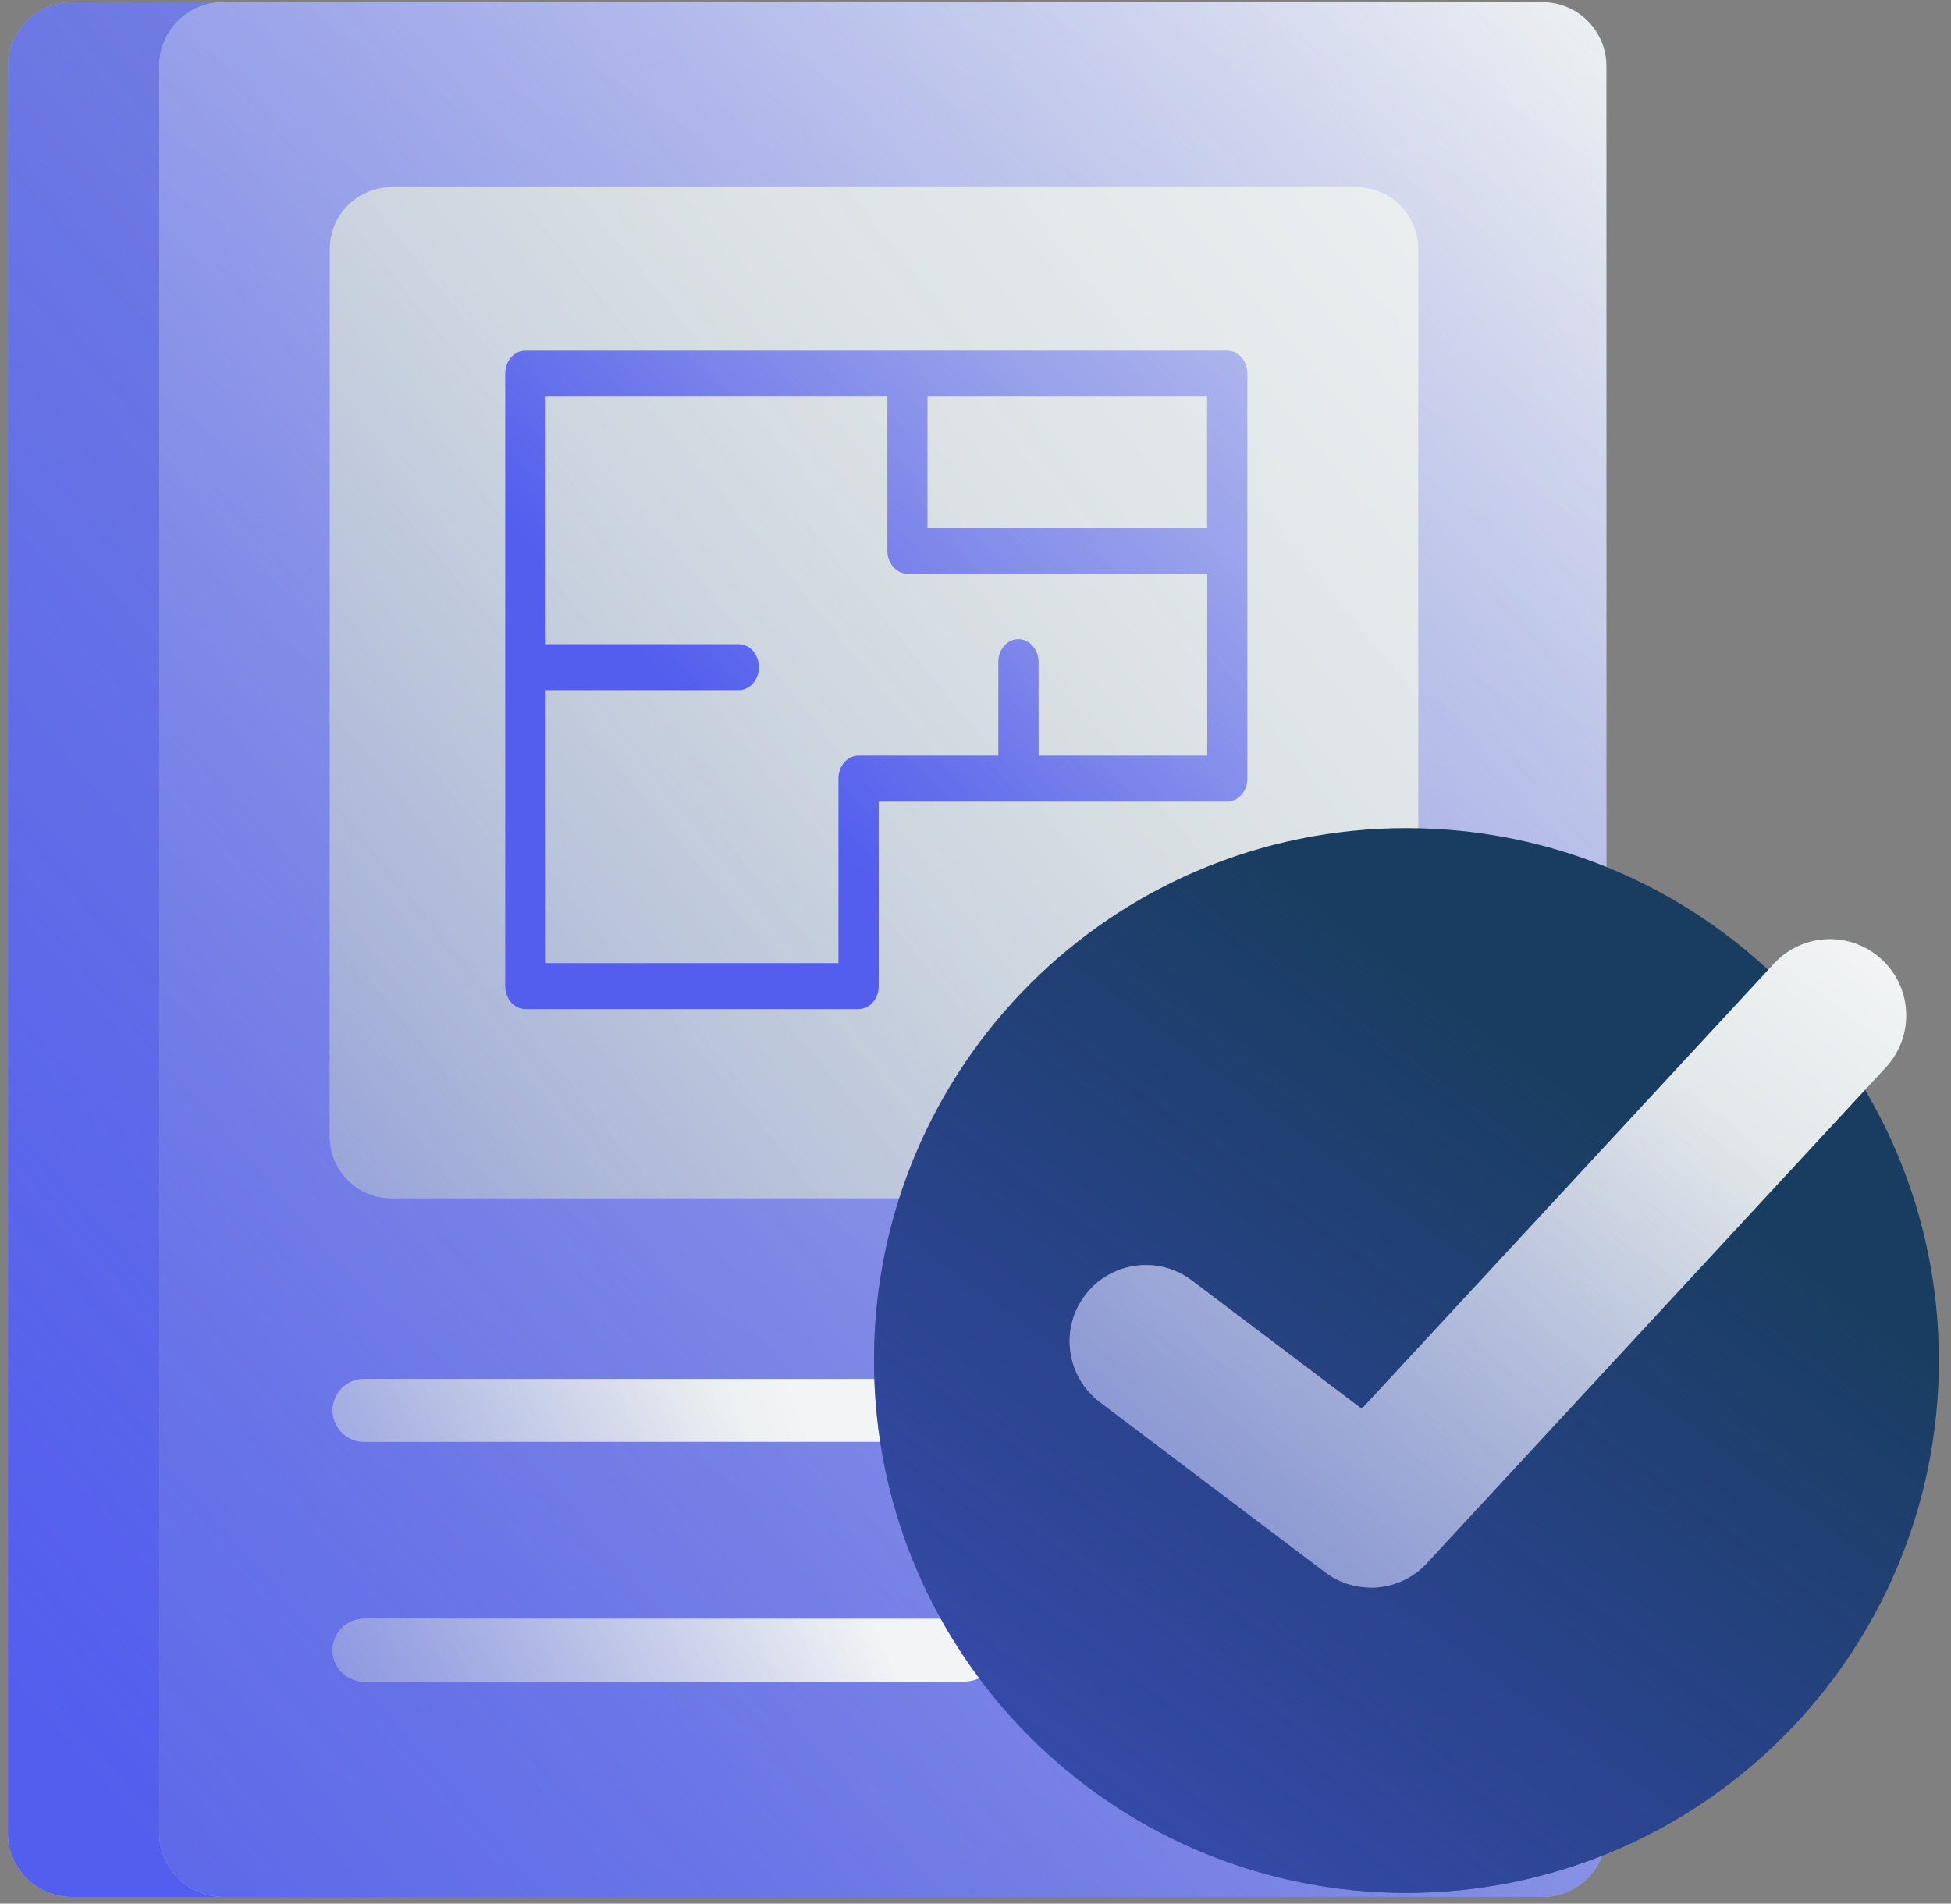
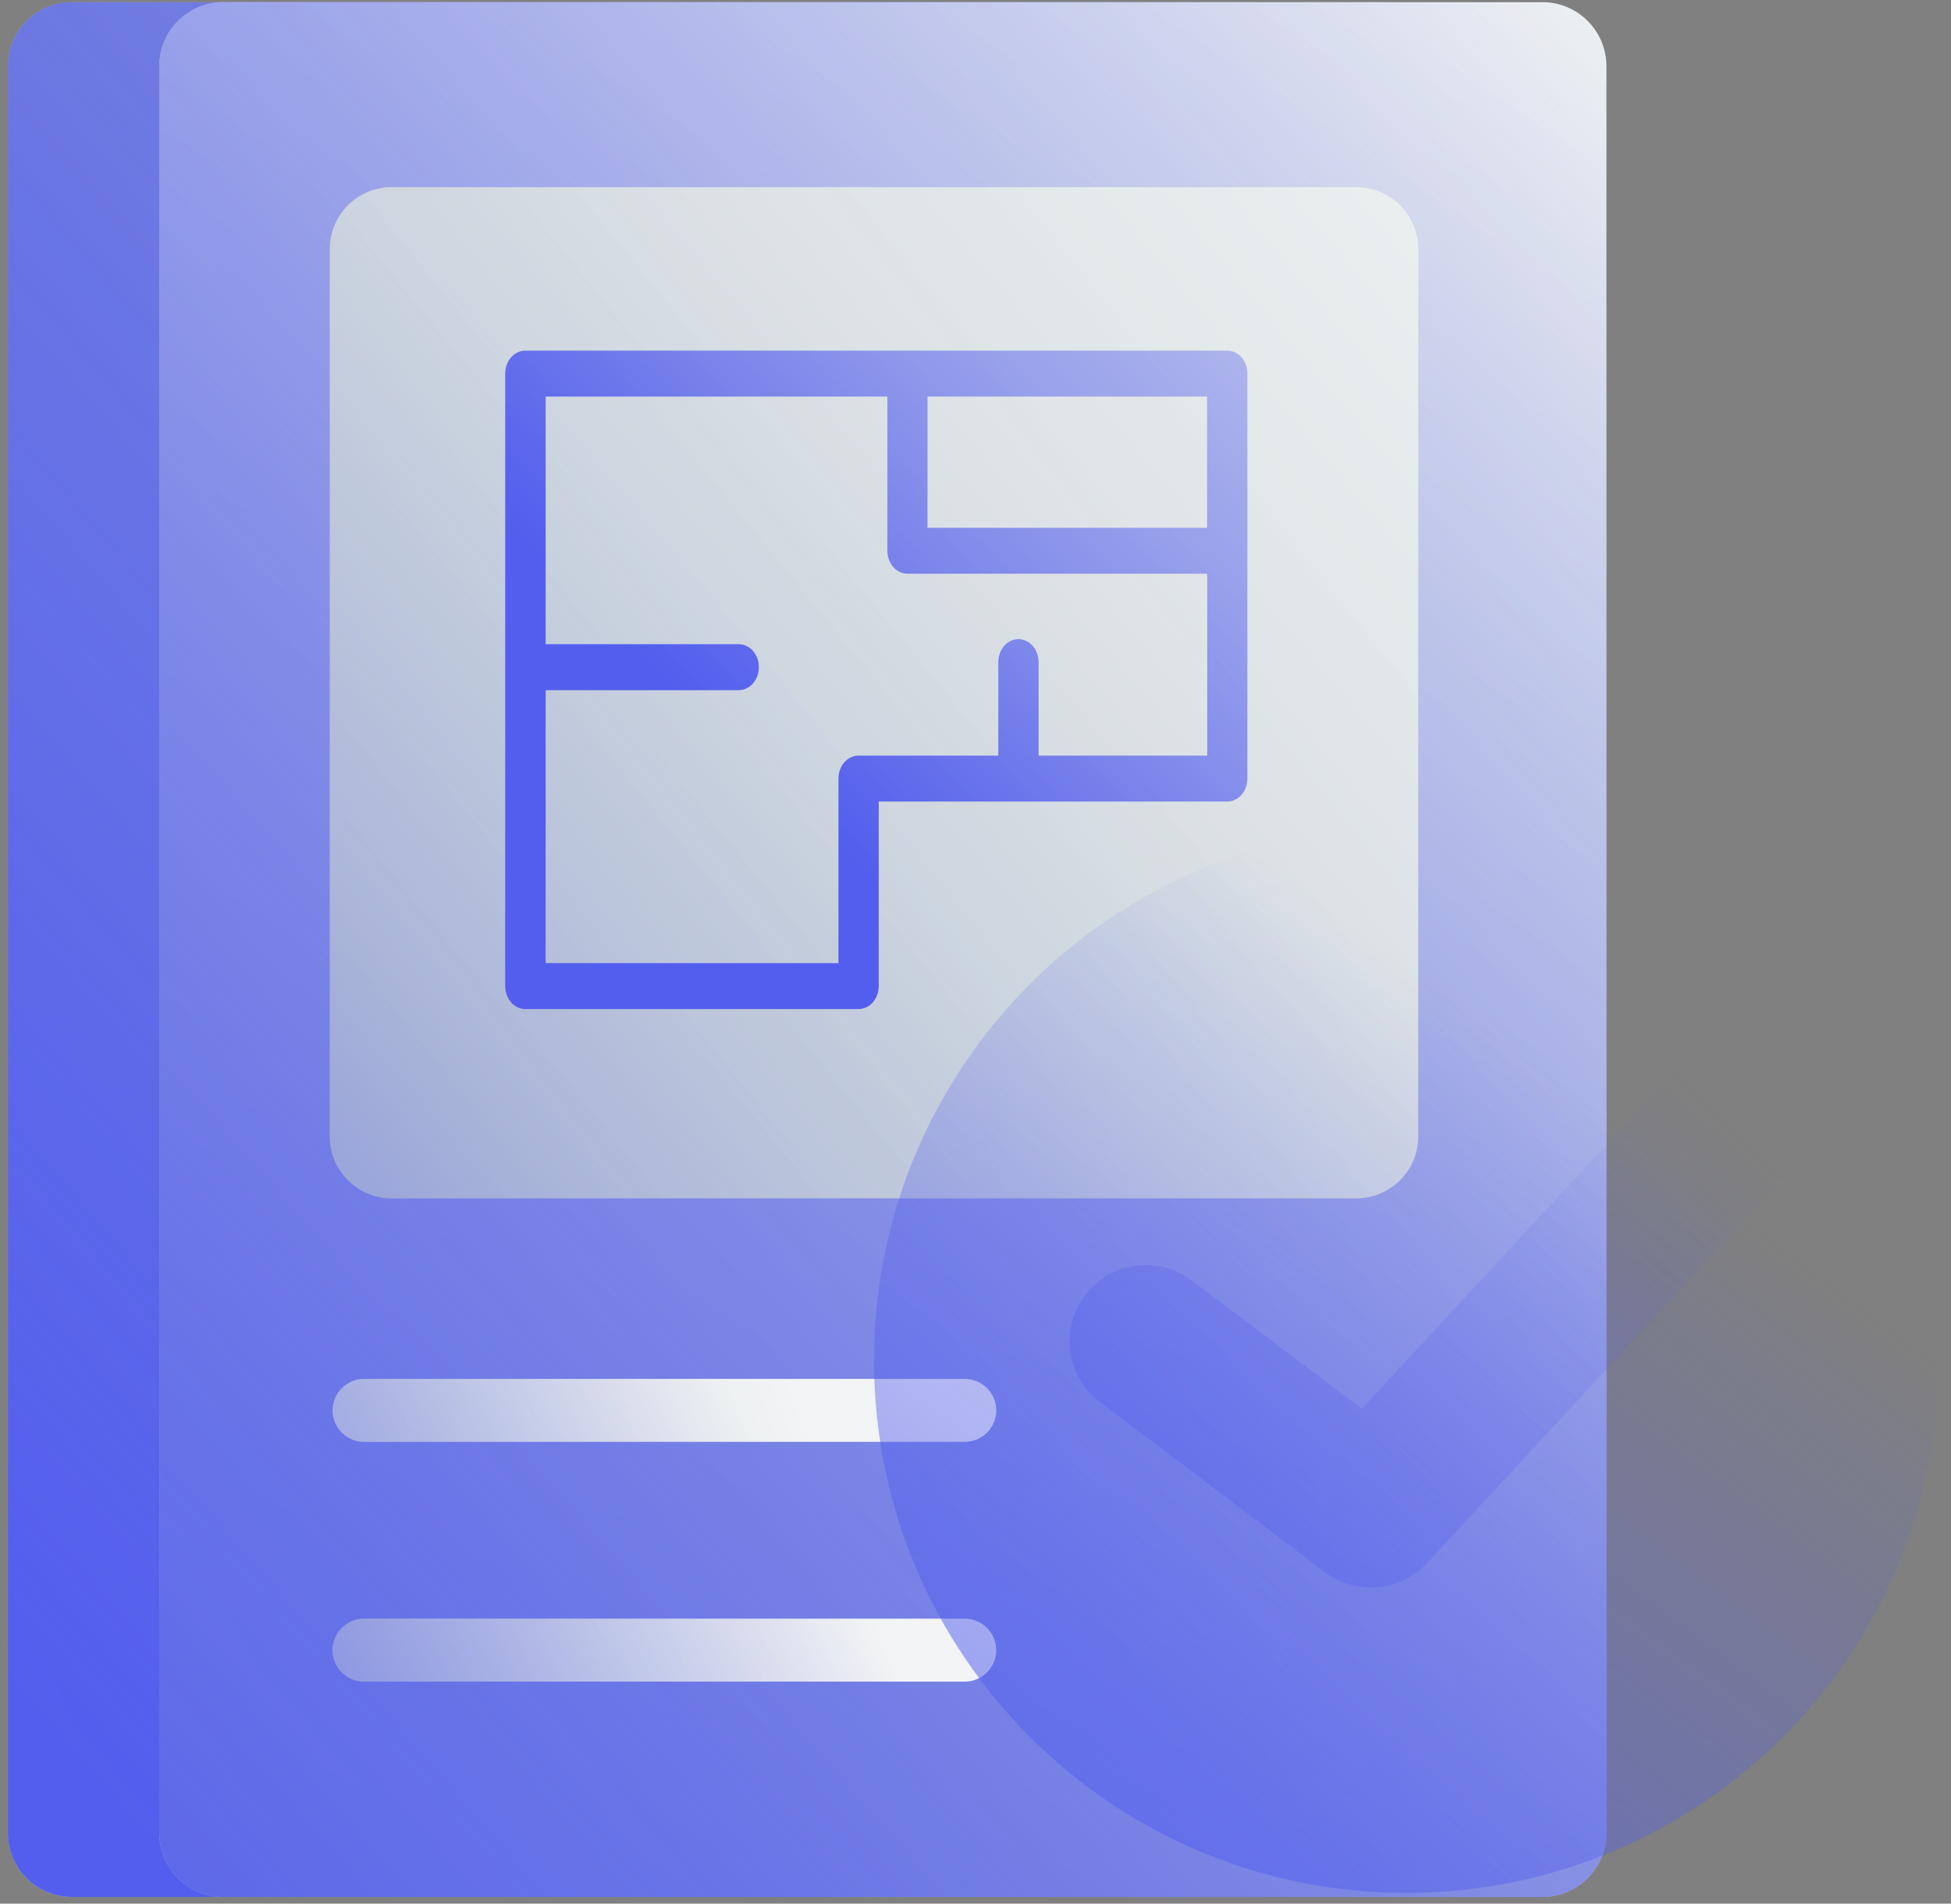
<svg xmlns="http://www.w3.org/2000/svg" width="124" height="121" viewBox="0 0 124 121" fill="none">
  <rect x="0" y="0" width="124" height="121" fill="#808080" stroke="none" />
  <g clip-path="url(#clip0_1195_14862)">
    <path d="M88.41 0.138H4.57C2.322 0.138 0.5 1.96 0.5 4.208V116.508C0.5 118.755 2.322 120.578 4.57 120.578H88.41C90.658 120.578 92.48 118.755 92.48 116.508V4.208C92.48 1.96 90.658 0.138 88.41 0.138Z" fill="url(#paint0_linear_1195_14862)" />
    <path d="M88.41 0.138H4.57C2.322 0.138 0.5 1.96 0.5 4.208V116.508C0.5 118.755 2.322 120.578 4.57 120.578H88.41C90.658 120.578 92.48 118.755 92.48 116.508V4.208C92.48 1.96 90.658 0.138 88.41 0.138Z" fill="url(#paint1_linear_1195_14862)" />
    <path d="M98.03 0.138H14.19C11.942 0.138 10.12 1.96 10.12 4.208V116.508C10.12 118.755 11.942 120.578 14.19 120.578H98.03C100.278 120.578 102.1 118.755 102.1 116.508V4.208C102.1 1.96 100.278 0.138 98.03 0.138Z" fill="url(#paint2_linear_1195_14862)" />
    <path d="M98.03 0.138H14.19C11.942 0.138 10.12 1.96 10.12 4.208V116.508C10.12 118.755 11.942 120.578 14.19 120.578H98.03C100.278 120.578 102.1 118.755 102.1 116.508V4.208C102.1 1.96 100.278 0.138 98.03 0.138Z" fill="url(#paint3_linear_1195_14862)" />
    <path d="M86.21 11.898H24.89C22.72 11.898 20.96 13.657 20.96 15.828V72.238C20.96 74.408 22.72 76.168 24.89 76.168H86.21C88.38 76.168 90.14 74.408 90.14 72.238V15.828C90.14 13.657 88.38 11.898 86.21 11.898Z" fill="url(#paint4_linear_1195_14862)" />
    <path d="M86.21 11.898H24.89C22.72 11.898 20.96 13.657 20.96 15.828V72.238C20.96 74.408 22.72 76.168 24.89 76.168H86.21C88.38 76.168 90.14 74.408 90.14 72.238V15.828C90.14 13.657 88.38 11.898 86.21 11.898Z" fill="url(#paint5_linear_1195_14862)" />
    <path d="M78 22.288H33.39C32.68 22.288 32.11 22.938 32.11 23.748V62.678C32.11 63.488 32.68 64.138 33.39 64.138H54.57C55.28 64.138 55.85 63.488 55.85 62.678V50.948H78C78.71 50.948 79.28 50.298 79.28 49.488V23.748C79.28 22.938 78.71 22.288 78 22.288ZM76.72 33.548H58.95V25.208H76.72V33.548ZM66.01 48.028V42.088C66.01 41.278 65.44 40.628 64.73 40.628C64.02 40.628 63.45 41.278 63.45 42.088V48.028H54.57C53.86 48.028 53.29 48.678 53.29 49.488V61.218H34.68V43.868H46.95C47.66 43.868 48.23 43.218 48.23 42.408C48.23 41.598 47.66 40.948 46.95 40.948H34.68V25.208H56.4V35.008C56.4 35.818 56.97 36.468 57.68 36.468H76.73V48.028H66.02H66.01Z" fill="url(#paint6_linear_1195_14862)" />
    <path d="M61.32 87.648H23.14C22.04 87.648 21.14 88.548 21.14 89.648C21.14 90.748 22.04 91.648 23.14 91.648H61.32C62.42 91.648 63.32 90.748 63.32 89.648C63.32 88.548 62.42 87.648 61.32 87.648Z" fill="url(#paint7_linear_1195_14862)" />
    <path d="M61.32 102.888H23.14C22.04 102.888 21.14 103.788 21.14 104.888C21.14 105.988 22.04 106.888 23.14 106.888H61.32C62.42 106.888 63.32 105.988 63.32 104.888C63.32 103.788 62.42 102.888 61.32 102.888Z" fill="url(#paint8_linear_1195_14862)" />
    <path d="M61.32 87.648H23.14C22.04 87.648 21.14 88.548 21.14 89.648C21.14 90.748 22.04 91.648 23.14 91.648H61.32C62.42 91.648 63.32 90.748 63.32 89.648C63.32 88.548 62.42 87.648 61.32 87.648Z" fill="url(#paint9_linear_1195_14862)" />
    <path d="M61.32 102.888H23.14C22.04 102.888 21.14 103.788 21.14 104.888C21.14 105.988 22.04 106.888 23.14 106.888H61.32C62.42 106.888 63.32 105.988 63.32 104.888C63.32 103.788 62.42 102.888 61.32 102.888Z" fill="url(#paint10_linear_1195_14862)" />
-     <path d="M89.39 120.318C108.079 120.318 123.23 105.167 123.23 86.478C123.23 67.788 108.079 52.638 89.39 52.638C70.701 52.638 55.55 67.788 55.55 86.478C55.55 105.167 70.701 120.318 89.39 120.318Z" fill="url(#paint11_linear_1195_14862)" />
    <path opacity="0.6" d="M89.39 120.318C108.079 120.318 123.23 105.167 123.23 86.478C123.23 67.788 108.079 52.638 89.39 52.638C70.701 52.638 55.55 67.788 55.55 86.478C55.55 105.167 70.701 120.318 89.39 120.318Z" fill="url(#paint12_linear_1195_14862)" />
-     <path d="M87.13 100.908C86.11 100.908 85.08 100.588 84.21 99.928L69.91 89.128C67.77 87.508 67.35 84.468 68.96 82.338C70.57 80.198 73.62 79.778 75.75 81.388L86.55 89.548L112.75 61.248C114.57 59.278 117.64 59.168 119.6 60.988C121.57 62.808 121.68 65.878 119.86 67.848L90.68 99.368C89.73 100.398 88.43 100.918 87.12 100.918L87.13 100.908Z" fill="url(#paint13_linear_1195_14862)" />
    <path d="M87.13 100.908C86.11 100.908 85.08 100.588 84.21 99.928L69.91 89.128C67.77 87.508 67.35 84.468 68.96 82.338C70.57 80.198 73.62 79.778 75.75 81.388L86.55 89.548L112.75 61.248C114.57 59.278 117.64 59.168 119.6 60.988C121.57 62.808 121.68 65.878 119.86 67.848L90.68 99.368C89.73 100.398 88.43 100.918 87.12 100.918L87.13 100.908Z" fill="url(#paint14_linear_1195_14862)" />
  </g>
  <defs>
    <linearGradient id="paint0_linear_1195_14862" x1="-53.09" y1="106.698" x2="-4.42" y2="84.048" gradientUnits="userSpaceOnUse">
      <stop stop-color="#F2F4F5" />
      <stop offset="0.33" stop-color="#DFE5E7" />
      <stop offset="0.98" stop-color="#B0BEC5" />
      <stop offset="0.99" stop-color="#B0BEC5" />
    </linearGradient>
    <linearGradient id="paint1_linear_1195_14862" x1="-38.13" y1="133.578" x2="213.3" y2="-83.982" gradientUnits="userSpaceOnUse">
      <stop offset="0.14" stop-color="#535EEE" />
      <stop offset="0.2" stop-color="#535EEE" stop-opacity="0.93" />
      <stop offset="0.33" stop-color="#535EEE" stop-opacity="0.76" />
      <stop offset="0.5" stop-color="#535EEE" stop-opacity="0.48" />
      <stop offset="0.72" stop-color="#535EEE" stop-opacity="0.1" />
      <stop offset="0.77" stop-color="#535EEE" stop-opacity="0" />
    </linearGradient>
    <linearGradient id="paint2_linear_1195_14862" x1="104.67" y1="-12.492" x2="9.43" y2="130.378" gradientUnits="userSpaceOnUse">
      <stop stop-color="#F2F4F5" />
      <stop offset="0.33" stop-color="#DFE5E7" />
      <stop offset="0.98" stop-color="#B0BEC5" />
      <stop offset="0.99" stop-color="#B0BEC5" />
    </linearGradient>
    <linearGradient id="paint3_linear_1195_14862" x1="-35.1" y1="140.538" x2="111.35" y2="11.788" gradientUnits="userSpaceOnUse">
      <stop stop-color="#535EEE" />
      <stop offset="0.1" stop-color="#535EEE" stop-opacity="0.98" />
      <stop offset="0.23" stop-color="#535EEE" stop-opacity="0.9" />
      <stop offset="0.38" stop-color="#535EEE" stop-opacity="0.79" />
      <stop offset="0.54" stop-color="#535EEE" stop-opacity="0.63" />
      <stop offset="0.71" stop-color="#535EEE" stop-opacity="0.42" />
      <stop offset="0.89" stop-color="#535EEE" stop-opacity="0.17" />
      <stop offset="1" stop-color="#535EEE" stop-opacity="0" />
    </linearGradient>
    <linearGradient id="paint4_linear_1195_14862" x1="104.16" y1="3.138" x2="-1.64" y2="92.148" gradientUnits="userSpaceOnUse">
      <stop stop-color="#F2F4F5" />
      <stop offset="0.33" stop-color="#DFE5E7" />
      <stop offset="0.98" stop-color="#B0BEC5" />
      <stop offset="0.99" stop-color="#B0BEC5" />
    </linearGradient>
    <linearGradient id="paint5_linear_1195_14862" x1="-14.13" y1="99.218" x2="79.99" y2="24.678" gradientUnits="userSpaceOnUse">
      <stop stop-color="#535EEE" />
      <stop offset="0.05" stop-color="#535EEE" stop-opacity="0.89" />
      <stop offset="0.14" stop-color="#535EEE" stop-opacity="0.68" />
      <stop offset="0.24" stop-color="#535EEE" stop-opacity="0.5" />
      <stop offset="0.35" stop-color="#535EEE" stop-opacity="0.35" />
      <stop offset="0.45" stop-color="#535EEE" stop-opacity="0.22" />
      <stop offset="0.57" stop-color="#535EEE" stop-opacity="0.12" />
      <stop offset="0.69" stop-color="#535EEE" stop-opacity="0.05" />
      <stop offset="0.82" stop-color="#535EEE" stop-opacity="0.01" />
      <stop offset="1" stop-color="#535EEE" stop-opacity="0" />
    </linearGradient>
    <linearGradient id="paint6_linear_1195_14862" x1="45.86" y1="46.578" x2="133.39" y2="-42.082" gradientUnits="userSpaceOnUse">
      <stop stop-color="#535EEE" />
      <stop offset="0.05" stop-color="#535EEE" stop-opacity="0.89" />
      <stop offset="0.14" stop-color="#535EEE" stop-opacity="0.68" />
      <stop offset="0.24" stop-color="#535EEE" stop-opacity="0.5" />
      <stop offset="0.35" stop-color="#535EEE" stop-opacity="0.35" />
      <stop offset="0.45" stop-color="#535EEE" stop-opacity="0.22" />
      <stop offset="0.57" stop-color="#535EEE" stop-opacity="0.12" />
      <stop offset="0.69" stop-color="#535EEE" stop-opacity="0.05" />
      <stop offset="0.82" stop-color="#535EEE" stop-opacity="0.01" />
      <stop offset="1" stop-color="#535EEE" stop-opacity="0" />
    </linearGradient>
    <linearGradient id="paint7_linear_1195_14862" x1="49.98" y1="86.768" x2="2.83" y2="104.268" gradientUnits="userSpaceOnUse">
      <stop stop-color="#F2F4F5" />
      <stop offset="0.33" stop-color="#DFE5E7" />
      <stop offset="0.98" stop-color="#B0BEC5" />
      <stop offset="0.99" stop-color="#B0BEC5" />
    </linearGradient>
    <linearGradient id="paint8_linear_1195_14862" x1="54.95" y1="100.168" x2="7.8" y2="117.668" gradientUnits="userSpaceOnUse">
      <stop stop-color="#F2F4F5" />
      <stop offset="0.33" stop-color="#DFE5E7" />
      <stop offset="0.98" stop-color="#B0BEC5" />
      <stop offset="0.99" stop-color="#B0BEC5" />
    </linearGradient>
    <linearGradient id="paint9_linear_1195_14862" x1="-14.25" y1="125.238" x2="45.33" y2="87.688" gradientUnits="userSpaceOnUse">
      <stop stop-color="#535EEE" />
      <stop offset="0.1" stop-color="#535EEE" stop-opacity="0.93" />
      <stop offset="0.3" stop-color="#535EEE" stop-opacity="0.76" />
      <stop offset="0.58" stop-color="#535EEE" stop-opacity="0.48" />
      <stop offset="0.91" stop-color="#535EEE" stop-opacity="0.1" />
      <stop offset="1" stop-color="#535EEE" stop-opacity="0" />
    </linearGradient>
    <linearGradient id="paint10_linear_1195_14862" x1="-7.37" y1="136.148" x2="52.21" y2="98.598" gradientUnits="userSpaceOnUse">
      <stop stop-color="#535EEE" />
      <stop offset="0.1" stop-color="#535EEE" stop-opacity="0.93" />
      <stop offset="0.3" stop-color="#535EEE" stop-opacity="0.76" />
      <stop offset="0.58" stop-color="#535EEE" stop-opacity="0.48" />
      <stop offset="0.91" stop-color="#535EEE" stop-opacity="0.1" />
      <stop offset="1" stop-color="#535EEE" stop-opacity="0" />
    </linearGradient>
    <linearGradient id="paint11_linear_1195_14862" x1="40.62" y1="151.738" x2="101.44" y2="70.358" gradientUnits="userSpaceOnUse">
      <stop stop-color="#0F2C4D" />
      <stop offset="0.51" stop-color="#123254" />
      <stop offset="0.99" stop-color="#193D60" />
    </linearGradient>
    <linearGradient id="paint12_linear_1195_14862" x1="40.62" y1="151.738" x2="101.44" y2="70.358" gradientUnits="userSpaceOnUse">
      <stop offset="0.39" stop-color="#535EEE" />
      <stop offset="0.45" stop-color="#535EEE" stop-opacity="0.93" />
      <stop offset="0.57" stop-color="#535EEE" stop-opacity="0.76" />
      <stop offset="0.74" stop-color="#535EEE" stop-opacity="0.48" />
      <stop offset="0.95" stop-color="#535EEE" stop-opacity="0.1" />
      <stop offset="1" stop-color="#535EEE" stop-opacity="0" />
    </linearGradient>
    <linearGradient id="paint13_linear_1195_14862" x1="110.28" y1="53.958" x2="78.82" y2="95.898" gradientUnits="userSpaceOnUse">
      <stop stop-color="#F2F4F5" />
      <stop offset="0.33" stop-color="#DFE5E7" />
      <stop offset="0.98" stop-color="#B0BEC5" />
      <stop offset="0.99" stop-color="#B0BEC5" />
    </linearGradient>
    <linearGradient id="paint14_linear_1195_14862" x1="18.95" y1="154.978" x2="103.86" y2="65.498" gradientUnits="userSpaceOnUse">
      <stop stop-color="#535EEE" />
      <stop offset="0.1" stop-color="#535EEE" stop-opacity="0.93" />
      <stop offset="0.3" stop-color="#535EEE" stop-opacity="0.76" />
      <stop offset="0.58" stop-color="#535EEE" stop-opacity="0.48" />
      <stop offset="0.91" stop-color="#535EEE" stop-opacity="0.1" />
      <stop offset="1" stop-color="#535EEE" stop-opacity="0" />
    </linearGradient>
    <clipPath id="clip0_1195_14862">
      <rect width="122.72" height="120.44" fill="white" transform="translate(0.5 0.138)" />
    </clipPath>
  </defs>
</svg>